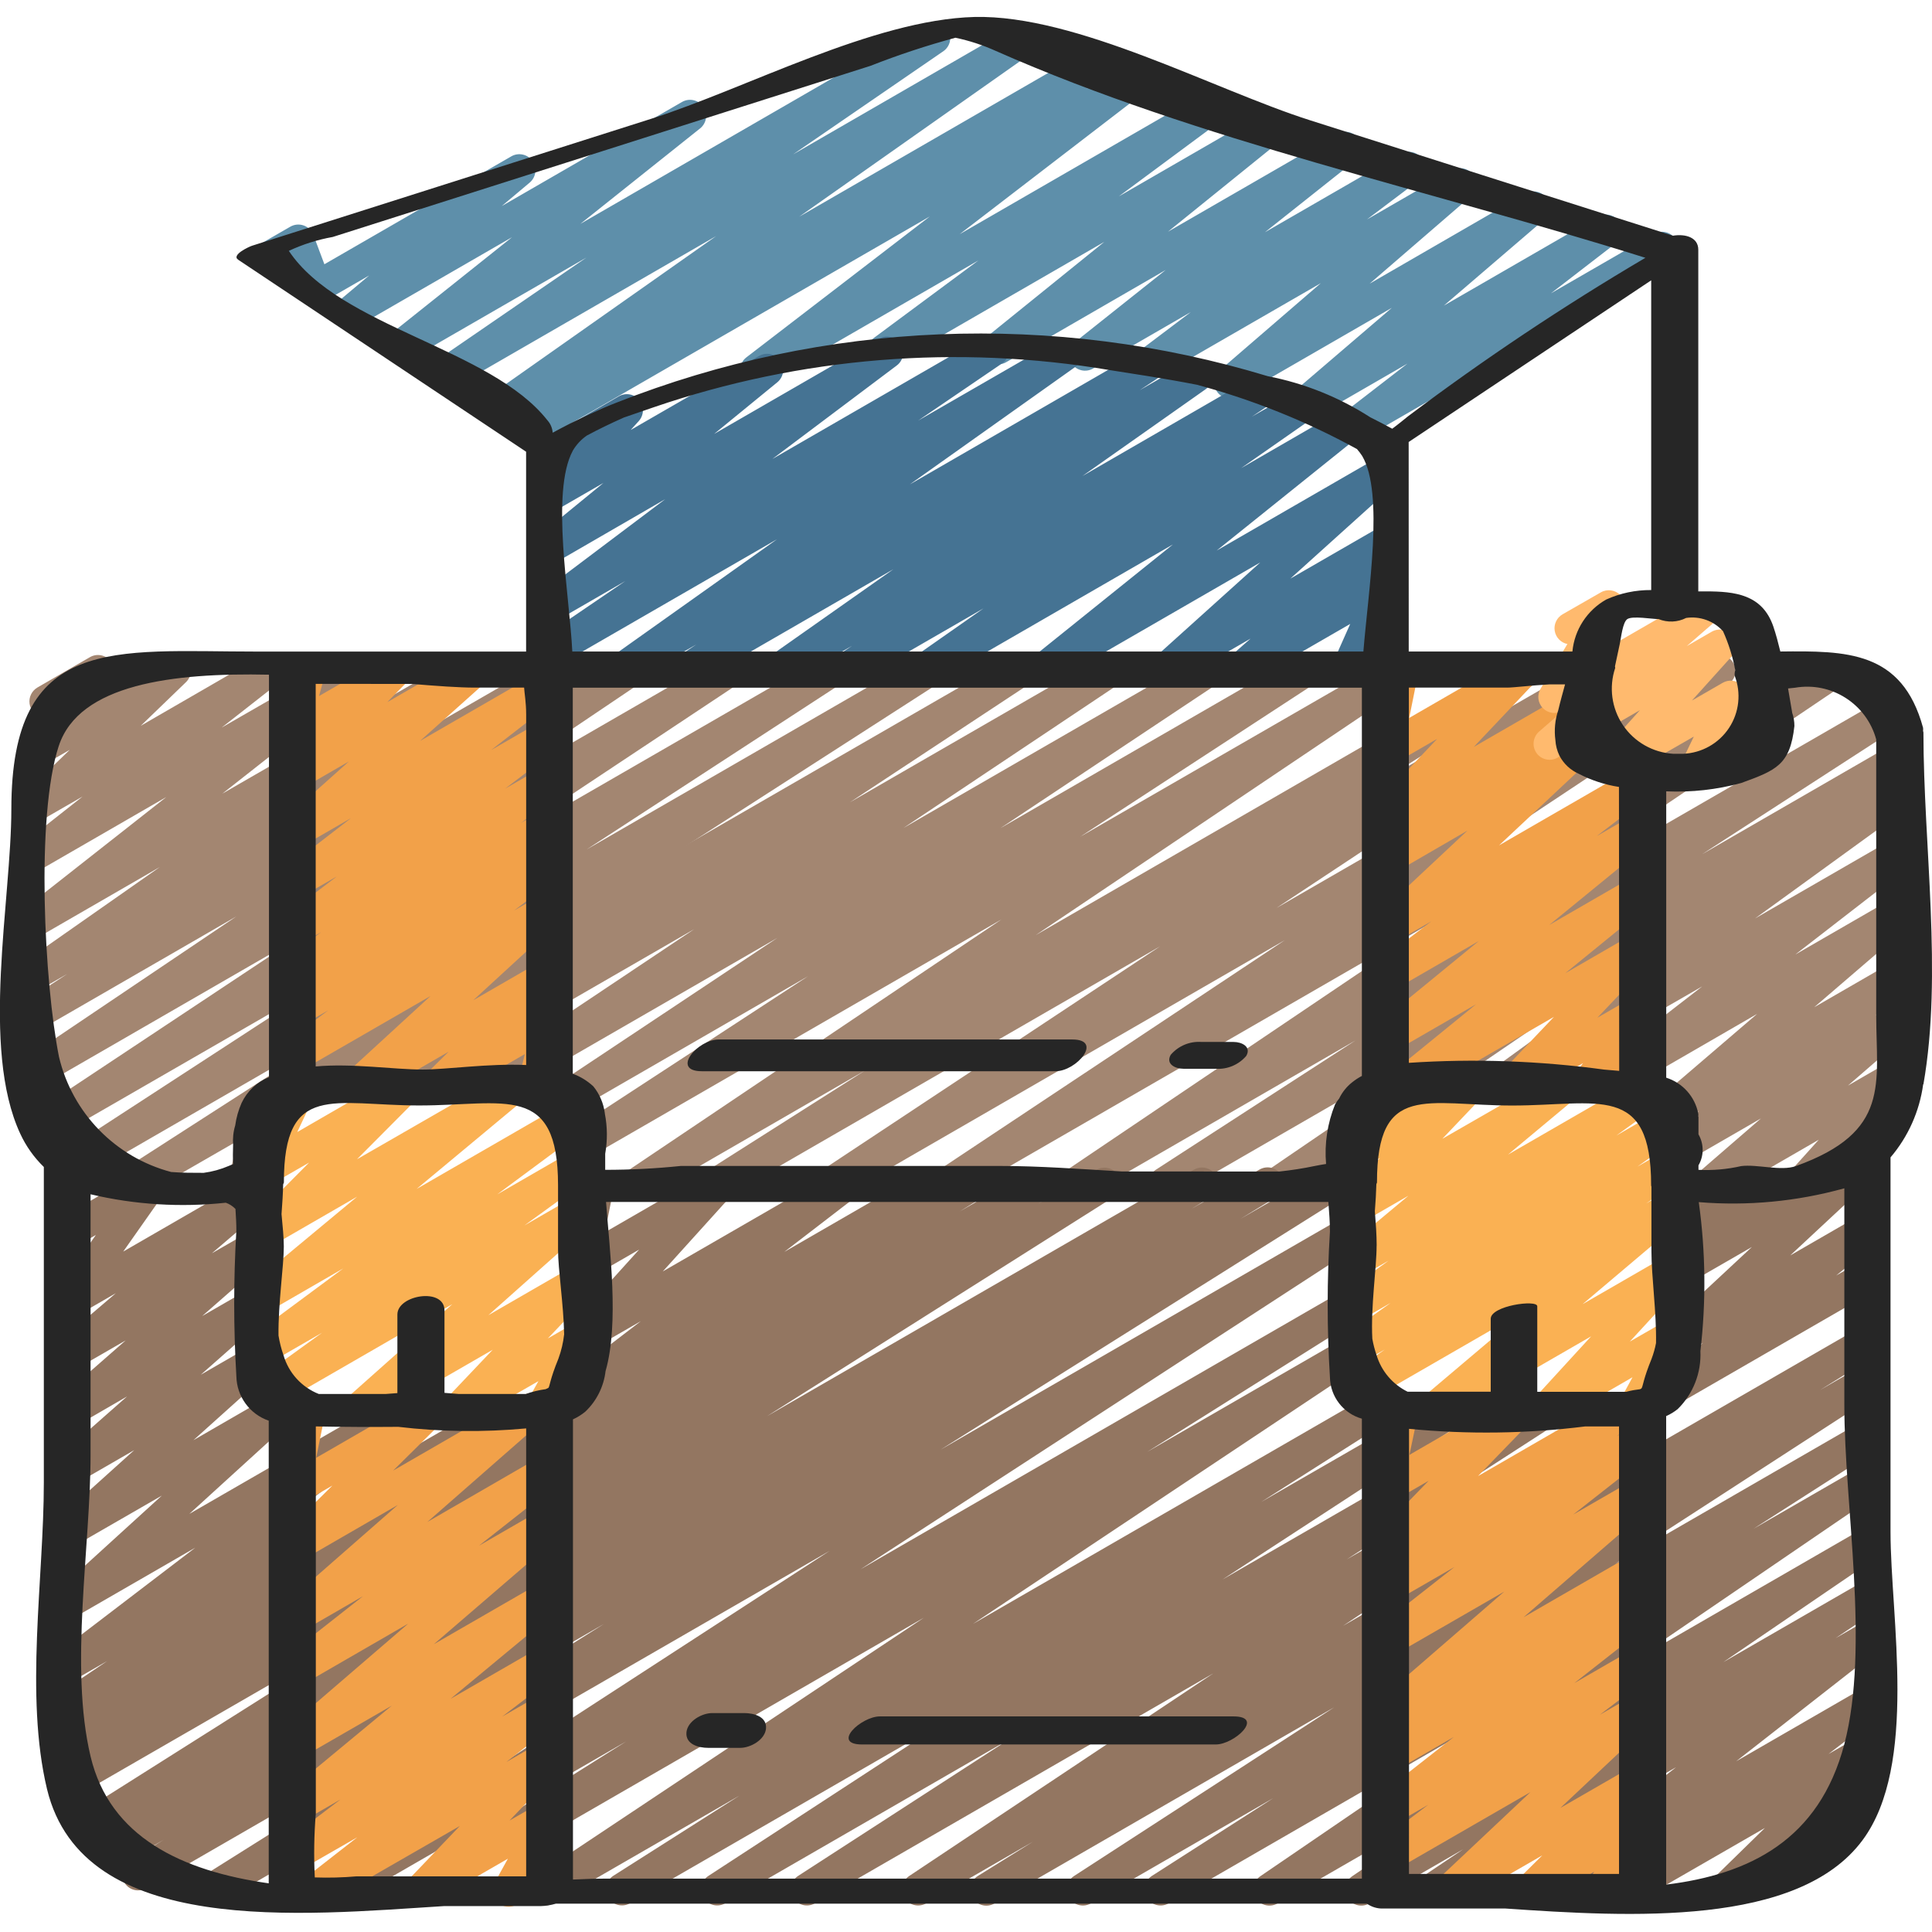
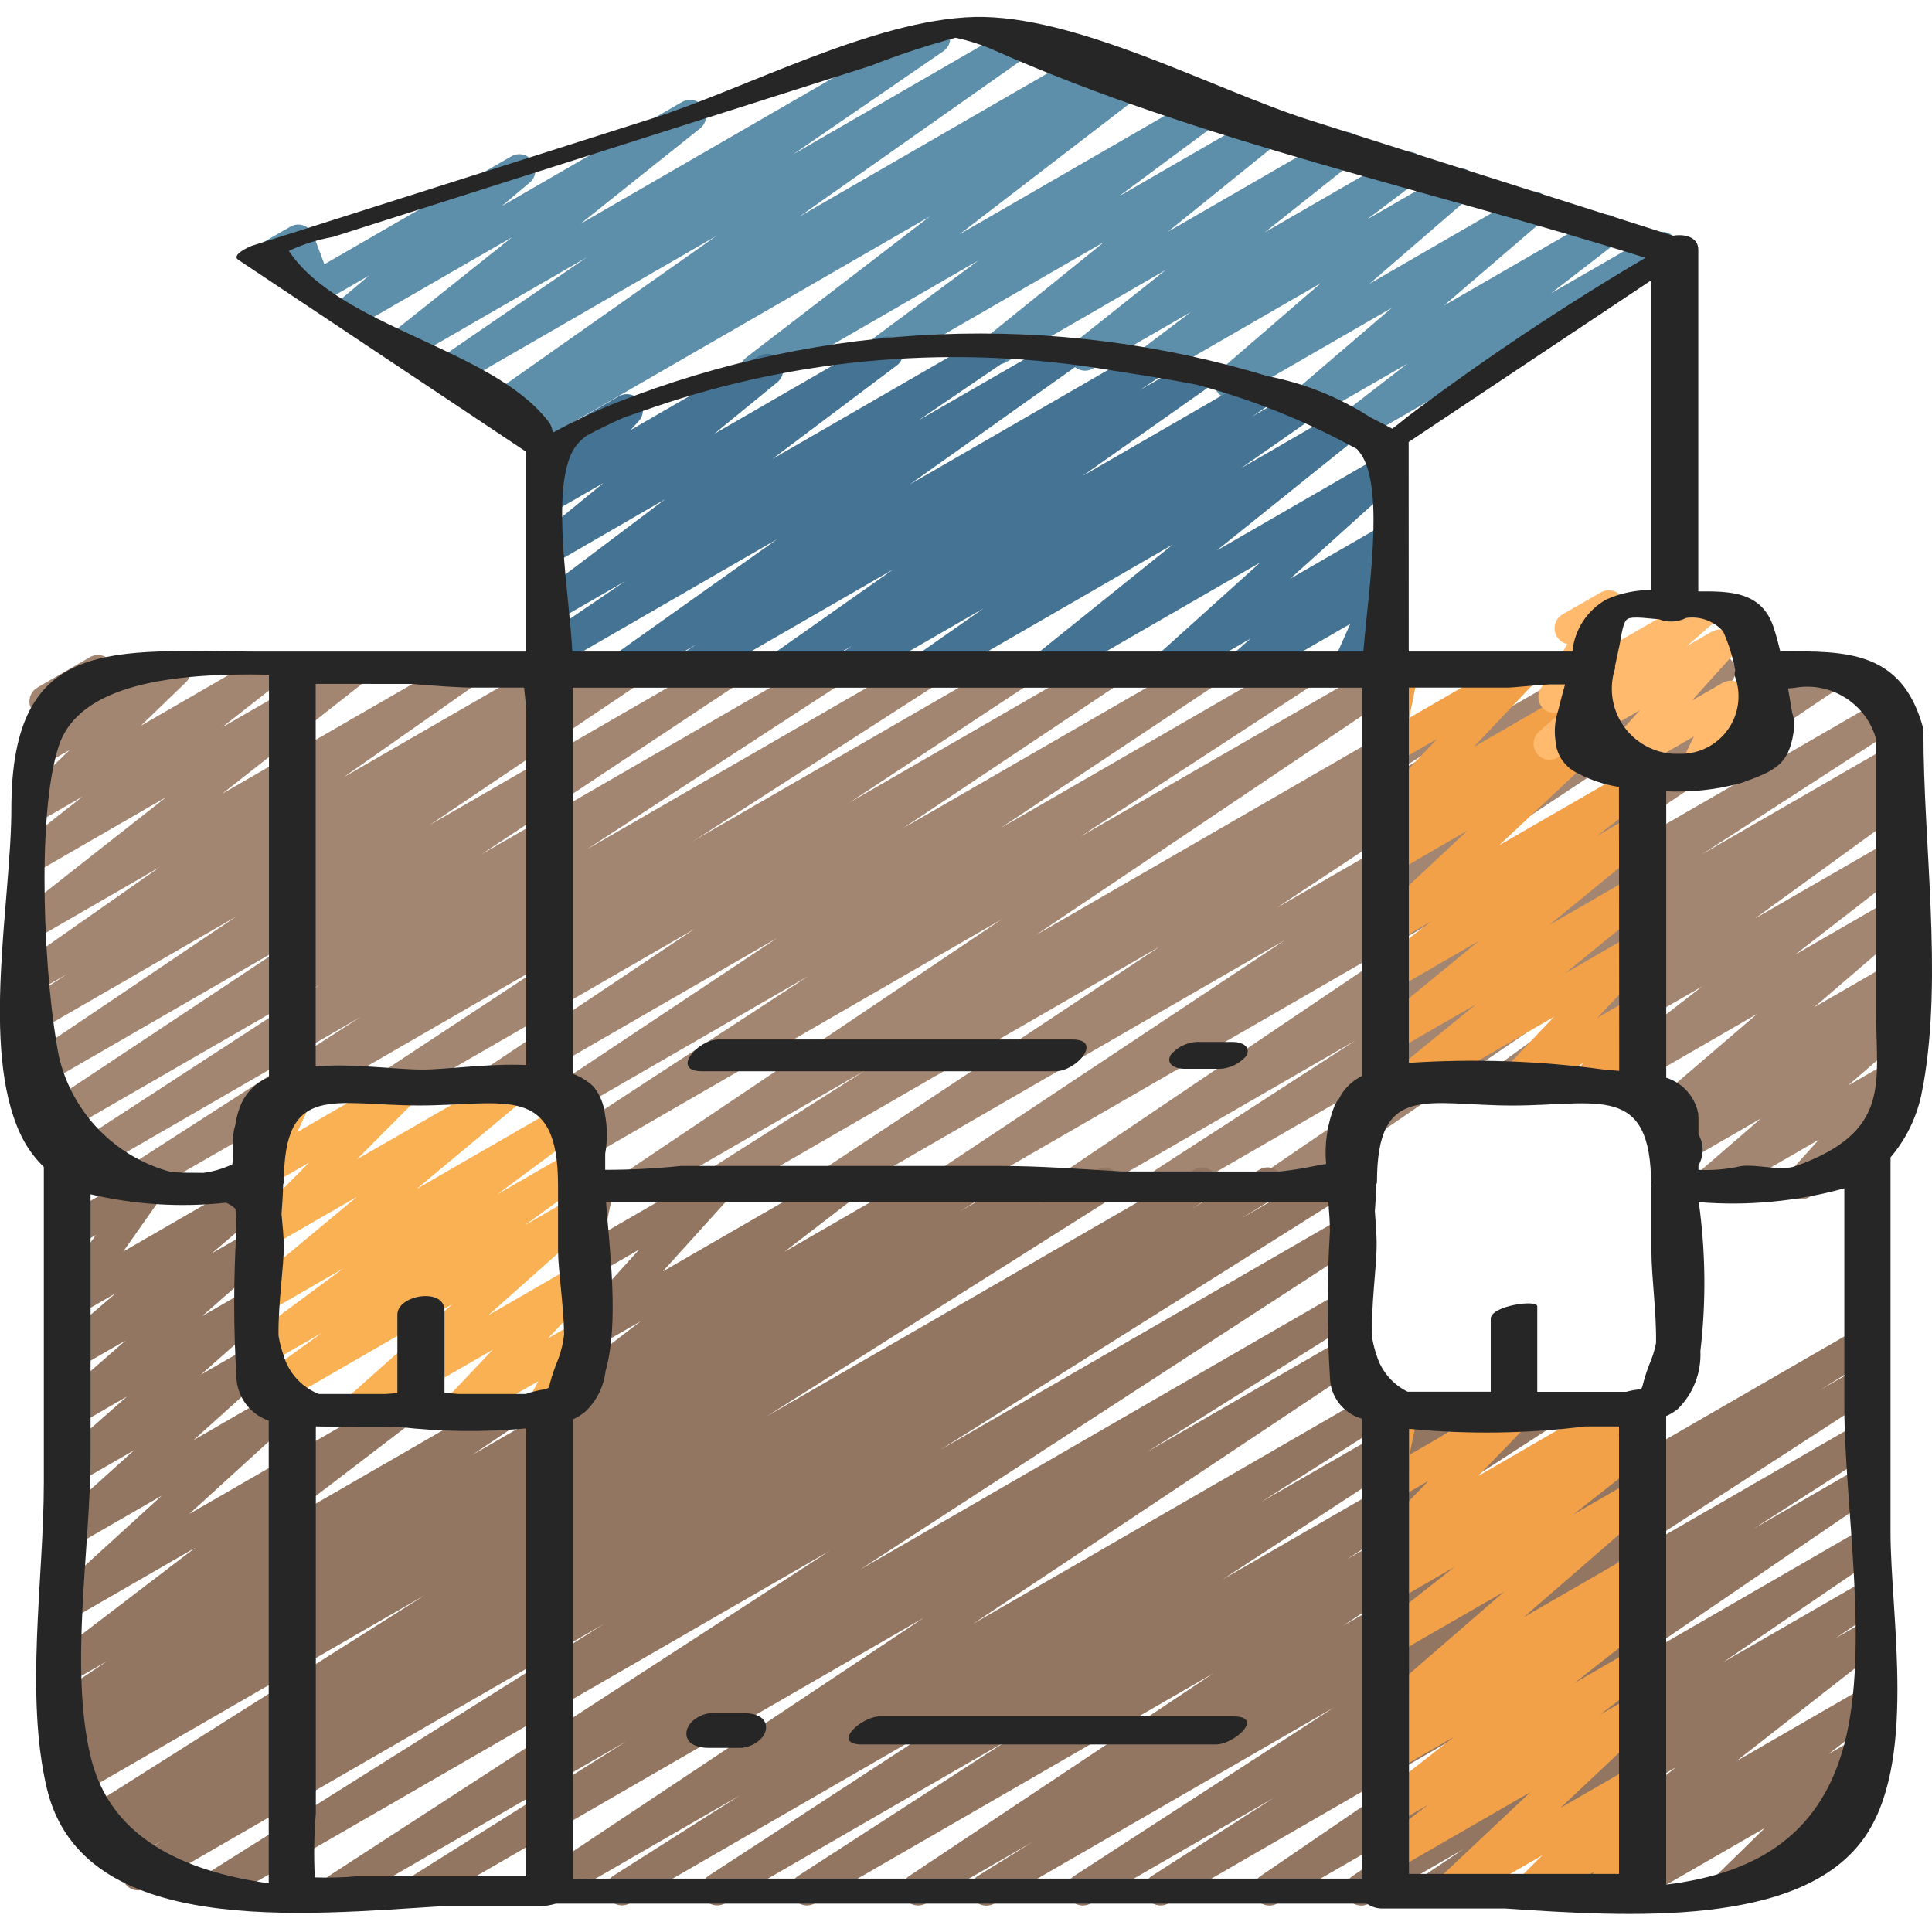
<svg xmlns="http://www.w3.org/2000/svg" version="1.1" width="32" height="32" viewBox="0 0 32 32">
  <title>briefcase</title>
  <path fill="#a38671" d="M28.325 19.872c-0.111 0-0.211-0.069-0.25-0.173s-0.009-0.222 0.075-0.294l1.017-0.88-1.278 0.738c-0.121 0.068-0.274 0.031-0.351-0.084s-0.053-0.271 0.056-0.357l0.553-0.426-0.312 0.18c-0.119 0.069-0.271 0.036-0.35-0.077s-0.060-0.267 0.044-0.356l1.575-1.35-2.487 1.438c-0.121 0.071-0.277 0.035-0.355-0.082s-0.053-0.274 0.058-0.359l1.874-1.452-3.281 1.888c-0.122 0.070-0.278 0.032-0.355-0.086s-0.048-0.276 0.065-0.359l2.533-1.838-3.956 2.284c-0.083 0.053-0.187 0.055-0.273 0.008s-0.138-0.138-0.136-0.236c0.001-0.098 0.056-0.187 0.143-0.232l8.383-4.84c0.123-0.070 0.278-0.032 0.355 0.086s0.048 0.276-0.065 0.359l-2.537 1.84 2.245-1.295c0.121-0.069 0.275-0.033 0.353 0.083s0.053 0.272-0.057 0.358l-1.875 1.452 1.579-0.911c0.119-0.069 0.271-0.035 0.35 0.077s0.060 0.267-0.044 0.356l-1.572 1.351 1.268-0.732c0.121-0.068 0.274-0.031 0.351 0.084s0.053 0.271-0.056 0.357l-0.553 0.426 0.257-0.148c0.118-0.067 0.269-0.034 0.348 0.077s0.061 0.264-0.041 0.354l-1.015 0.88 0.708-0.409c0.113-0.065 0.257-0.039 0.34 0.063s0.079 0.248-0.009 0.346l-0.507 0.562c0.129-0.035 0.264 0.030 0.316 0.154s0.004 0.266-0.111 0.333l-1.379 0.799c-0.113 0.065-0.257 0.039-0.34-0.063s-0.079-0.248 0.009-0.345l0.489-0.543-1.667 0.963c-0.041 0.023-0.087 0.034-0.134 0.033z" />
  <path fill="#a38671" d="M10.549 19.876c-0.117 0-0.221-0.076-0.255-0.188s0.009-0.233 0.106-0.299l6.189-4.161-6.806 3.928c-0.124 0.069-0.281 0.027-0.355-0.094s-0.041-0.279 0.077-0.359l3.879-2.534-3.808 2.199c-0.125 0.074-0.286 0.035-0.362-0.088s-0.041-0.285 0.081-0.364l3.578-2.38-4.664 2.691c-0.124 0.070-0.281 0.029-0.356-0.091s-0.042-0.279 0.075-0.36l3.57-2.386-4.916 2.837c-0.124 0.069-0.28 0.028-0.355-0.093s-0.042-0.279 0.075-0.359l2.967-1.957-4.173 2.41c-0.083 0.053-0.187 0.055-0.273 0.008s-0.138-0.138-0.137-0.236c0.001-0.098 0.056-0.187 0.143-0.232l11.936-6.888c0.124-0.067 0.279-0.025 0.353 0.094s0.042 0.277-0.073 0.358l-2.965 1.955 4.171-2.407c0.124-0.070 0.281-0.029 0.356 0.091s0.042 0.28-0.075 0.36l-3.568 2.383 4.913-2.835c0.124-0.070 0.281-0.029 0.356 0.091s0.042 0.28-0.075 0.36l-3.585 2.385 4.914-2.837c0.124-0.069 0.281-0.027 0.355 0.094s0.040 0.279-0.077 0.359l-3.875 2.529 5.17-2.982c0.124-0.069 0.28-0.028 0.355 0.092s0.043 0.278-0.073 0.359l-6.188 4.16 7.987-4.612c0.125-0.068 0.281-0.026 0.354 0.096s0.039 0.279-0.079 0.359l-2.601 1.651 3.648-2.104c0.124-0.071 0.282-0.030 0.358 0.091s0.041 0.281-0.077 0.361l-5.6 3.707 7.207-4.159c0.124-0.068 0.279-0.027 0.354 0.093s0.042 0.277-0.073 0.358l-5.735 3.808 7.378-4.26c0.123-0.066 0.277-0.025 0.351 0.093s0.044 0.275-0.070 0.357l-6.267 4.228 6.927-3.999c0.125-0.070 0.282-0.028 0.357 0.093s0.040 0.281-0.079 0.361l-3.301 2.137 3.123-1.803c0.124-0.072 0.283-0.033 0.359 0.088s0.043 0.282-0.076 0.362l-8.931 6.094c-0.003 0.091-0.054 0.175-0.133 0.22l-1.24 0.716c-0.123 0.069-0.279 0.029-0.355-0.091s-0.044-0.277 0.071-0.359l4.429-3.021-6.017 3.473c-0.125 0.070-0.282 0.029-0.357-0.093s-0.040-0.281 0.079-0.36l3.306-2.141-4.497 2.597c-0.124 0.068-0.28 0.028-0.355-0.092s-0.043-0.278 0.073-0.359l6.268-4.228-8.11 4.681c-0.124 0.071-0.282 0.031-0.358-0.091s-0.041-0.281 0.077-0.361l5.733-3.809-7.385 4.264c-0.125 0.078-0.289 0.039-0.367-0.086s-0.039-0.289 0.086-0.367l5.599-3.708-7.21 4.163c-0.125 0.069-0.282 0.027-0.356-0.096s-0.038-0.281 0.081-0.36l2.6-1.651-3.648 2.106c-0.040 0.024-0.086 0.038-0.133 0.038z" />
  <path fill="#a38671" d="M2.191 19.86c-0.118 0-0.223-0.078-0.256-0.191s0.012-0.235 0.112-0.299l3.925-2.526-4.591 2.651c-0.124 0.067-0.279 0.025-0.353-0.095s-0.041-0.277 0.075-0.358l4.2-2.733-4.438 2.559c-0.124 0.068-0.28 0.028-0.355-0.093s-0.042-0.279 0.075-0.359l4.243-2.816-4.097 2.365c-0.124 0.069-0.28 0.028-0.355-0.092s-0.043-0.278 0.073-0.359l3.466-2.335-3.185 1.839c-0.125 0.073-0.285 0.032-0.361-0.091s-0.039-0.284 0.082-0.363l0.662-0.432-0.384 0.221c-0.123 0.070-0.28 0.031-0.356-0.088s-0.046-0.278 0.070-0.36l2.204-1.544-1.917 1.107c-0.121 0.068-0.273 0.032-0.351-0.083s-0.055-0.27 0.053-0.357l2.322-1.826-2.023 1.168c-0.121 0.068-0.273 0.032-0.351-0.083s-0.055-0.27 0.053-0.357l0.935-0.737-0.639 0.368c-0.116 0.069-0.266 0.040-0.348-0.068s-0.070-0.26 0.029-0.353l0.745-0.72-0.426 0.245c-0.11 0.063-0.249 0.039-0.333-0.056s-0.087-0.236-0.010-0.337l0.307-0.395c-0.107-0.025-0.187-0.112-0.203-0.22s0.036-0.215 0.13-0.27l0.869-0.502c0.11-0.064 0.251-0.041 0.334 0.056s0.087 0.238 0.009 0.339l-0.191 0.245 1.118-0.645c0.116-0.069 0.266-0.040 0.348 0.068s0.069 0.26-0.029 0.353l-0.746 0.72 1.977-1.143c0.121-0.068 0.273-0.032 0.351 0.083s0.055 0.27-0.053 0.357l-0.934 0.732 2.035-1.171c0.121-0.068 0.273-0.032 0.351 0.083s0.055 0.27-0.053 0.357l-2.323 1.826 3.927-2.265c0.123-0.067 0.277-0.028 0.353 0.090s0.046 0.275-0.067 0.358l-2.206 1.546 3.457-1.994c0.125-0.069 0.281-0.027 0.355 0.094s0.041 0.279-0.077 0.359l-0.66 0.432 1.534-0.885c0.124-0.069 0.28-0.028 0.355 0.092s0.043 0.278-0.073 0.359l-3.461 2.332 4.821-2.783c0.124-0.069 0.281-0.028 0.355 0.093s0.042 0.279-0.075 0.359l-4.244 2.817 5.664-3.269c0.124-0.069 0.281-0.027 0.355 0.094s0.041 0.279-0.077 0.359l-4.201 2.736 5.524-3.189c0.125-0.071 0.284-0.030 0.359 0.093s0.039 0.283-0.082 0.362l-10.91 7.021c-0 0.021-0.003 0.041-0.007 0.061l-0.189 0.784c0.052 0.023 0.096 0.061 0.125 0.111 0.035 0.061 0.045 0.134 0.026 0.202s-0.063 0.126-0.124 0.162l-0.266 0.152c-0.092 0.053-0.207 0.046-0.292-0.018s-0.124-0.172-0.099-0.276l0.155-0.639-1.616 0.931c-0.040 0.024-0.086 0.037-0.133 0.038z" />
-   <path fill="#937661" d="M27.703 23.263c-0.112 0-0.212-0.071-0.25-0.176s-0.005-0.224 0.082-0.295l0.673-0.551-0.323 0.186c-0.117 0.068-0.267 0.037-0.348-0.072s-0.066-0.262 0.034-0.354l1.446-1.347-1.139 0.657c-0.115 0.066-0.262 0.038-0.343-0.067s-0.073-0.255 0.020-0.349l0.172-0.175c-0.082-0.005-0.158-0.047-0.204-0.114s-0.059-0.153-0.035-0.232l0.115-0.364c-0.082-0.048-0.133-0.136-0.133-0.23s0.051-0.183 0.133-0.23l0.266-0.153c0.095-0.055 0.214-0.046 0.3 0.024s0.12 0.183 0.087 0.288l-0.053 0.172 0.839-0.484c0.115-0.066 0.262-0.038 0.343 0.068s0.073 0.254-0.020 0.349l-0.058 0.059 1.477-0.852c0.117-0.069 0.268-0.038 0.349 0.071s0.066 0.263-0.035 0.355l-1.446 1.347 1.133-0.654c0.12-0.068 0.273-0.034 0.351 0.080s0.057 0.269-0.050 0.357l-0.672 0.549 0.373-0.213c0.127-0.072 0.289-0.028 0.362 0.098s0.030 0.289-0.096 0.363l-3.215 1.856c-0.041 0.024-0.088 0.036-0.136 0.035z" />
  <path fill="#937661" d="M9.598 23.263c-0.114 0-0.216-0.073-0.253-0.182s0.001-0.229 0.093-0.297l1.176-0.901-0.832 0.479c-0.114 0.065-0.258 0.038-0.34-0.063s-0.078-0.248 0.009-0.346l1.135-1.256-0.809 0.467c-0.090 0.053-0.203 0.047-0.288-0.014s-0.127-0.166-0.106-0.268l0.169-0.852c-0.099-0.033-0.169-0.122-0.179-0.226s0.041-0.205 0.132-0.257l0.266-0.153c0.090-0.052 0.203-0.047 0.288 0.014s0.126 0.166 0.106 0.268l-0.145 0.734 1.765-1.019c0.113-0.065 0.257-0.038 0.339 0.064s0.079 0.247-0.008 0.345l-1.138 1.259 2.89-1.668c0.121-0.070 0.276-0.033 0.354 0.083s0.053 0.273-0.058 0.359l-1.173 0.902 2.329-1.345c0.083-0.052 0.187-0.055 0.273-0.008s0.138 0.138 0.137 0.236c-0.002 0.098-0.056 0.187-0.143 0.232l-5.852 3.378c-0.040 0.024-0.086 0.036-0.133 0.036z" />
  <path fill="#937661" d="M3.487 31.575c-0.119 0-0.223-0.078-0.256-0.192s0.013-0.236 0.114-0.299l6.656-4.185-7.587 4.38c-0.126 0.067-0.282 0.024-0.354-0.099s-0.036-0.28 0.083-0.359l0.57-0.349-0.787 0.454c-0.125 0.067-0.282 0.024-0.354-0.099s-0.036-0.281 0.083-0.359l0.337-0.206-0.409 0.235c-0.125 0.072-0.285 0.030-0.36-0.093s-0.038-0.284 0.084-0.362l5.728-3.621-5.722 3.301c-0.126 0.071-0.285 0.029-0.359-0.095s-0.036-0.284 0.086-0.362l0.196-0.12c-0.128 0.055-0.277 0.002-0.341-0.123s-0.022-0.276 0.097-0.349l0.369-0.229-0.096 0.053c-0.124 0.067-0.278 0.026-0.353-0.093s-0.043-0.276 0.071-0.358l0.791-0.533-0.51 0.294c-0.121 0.069-0.275 0.032-0.353-0.084s-0.052-0.272 0.058-0.358l2.265-1.73-1.97 1.137c-0.117 0.065-0.265 0.033-0.344-0.075s-0.066-0.258 0.032-0.351l1.728-1.574-1.415 0.816c-0.117 0.063-0.263 0.030-0.341-0.078s-0.066-0.256 0.030-0.348l1.269-1.143-0.958 0.553c-0.118 0.066-0.268 0.033-0.347-0.077s-0.063-0.262 0.038-0.353l1.148-1.012-0.839 0.486c-0.118 0.067-0.268 0.033-0.347-0.077s-0.062-0.262 0.039-0.353l1.124-0.984-0.815 0.47c-0.119 0.069-0.271 0.036-0.351-0.077s-0.060-0.267 0.044-0.356l0.959-0.819-0.653 0.377c-0.108 0.062-0.244 0.040-0.328-0.051s-0.093-0.229-0.023-0.332l0.674-0.959-0.323 0.186c-0.087 0.050-0.195 0.048-0.279-0.007s-0.13-0.153-0.119-0.254l0.093-0.796c-0.066-0.056-0.101-0.14-0.093-0.227s0.057-0.163 0.132-0.207l0.13-0.077c0.087-0.051 0.196-0.048 0.28 0.007s0.13 0.153 0.118 0.254l-0.068 0.578 0.905-0.523c0.108-0.062 0.245-0.041 0.329 0.051s0.093 0.23 0.022 0.332l-0.674 0.958 2.121-1.225c0.119-0.069 0.271-0.035 0.351 0.077s0.060 0.267-0.044 0.356l-0.959 0.82 0.655-0.377c0.118-0.068 0.269-0.035 0.349 0.076s0.062 0.264-0.040 0.355l-1.125 0.986 0.815-0.47c0.118-0.068 0.269-0.035 0.348 0.076s0.062 0.264-0.039 0.354l-1.147 1.012 0.838-0.484c0.117-0.063 0.262-0.030 0.341 0.078s0.066 0.256-0.030 0.348l-1.271 1.142 1.348-0.779c0.117-0.065 0.265-0.033 0.344 0.075s0.066 0.259-0.032 0.351l-1.728 1.574 3.391-1.956c0.122-0.070 0.277-0.034 0.355 0.083s0.052 0.274-0.059 0.359l-2.267 1.732 3.769-2.174c0.124-0.067 0.278-0.026 0.353 0.093s0.043 0.276-0.071 0.358l-0.785 0.528 8.165-4.714c0.125-0.067 0.281-0.024 0.354 0.098s0.037 0.28-0.081 0.358l-0.367 0.227 1.187-0.685c0.126-0.075 0.29-0.034 0.365 0.092s0.034 0.29-0.092 0.365l-0.154 0.095 0.957-0.555c0.126-0.076 0.29-0.036 0.366 0.090s0.036 0.29-0.090 0.366l-5.727 3.621 7.068-4.081c0.126-0.075 0.29-0.033 0.365 0.093s0.034 0.29-0.093 0.365l-0.315 0.192 1.129-0.652c0.126-0.075 0.29-0.034 0.365 0.093s0.033 0.29-0.093 0.365l-0.583 0.356 1.412-0.815c0.126-0.070 0.284-0.028 0.358 0.095s0.037 0.283-0.084 0.361l-6.656 4.184 6.685-3.86c0.125-0.070 0.282-0.029 0.357 0.093s0.040 0.281-0.079 0.36l-8.289 5.388 8.014-4.627c0.125-0.067 0.28-0.024 0.354 0.097s0.038 0.279-0.079 0.358l-3.54 2.227 3.265-1.885c0.124-0.068 0.279-0.027 0.354 0.093s0.042 0.277-0.073 0.358l-6.432 4.283 6.597-3.808c0.125-0.068 0.281-0.026 0.354 0.096s0.039 0.279-0.079 0.359l-2.094 1.331 3.049-1.757c0.125-0.071 0.283-0.030 0.358 0.092s0.040 0.282-0.079 0.361l-3.972 2.59 5.272-3.043c0.124-0.068 0.28-0.026 0.354 0.095s0.040 0.279-0.077 0.359l-3.491 2.256 4.699-2.71c0.124-0.068 0.279-0.027 0.354 0.093s0.042 0.277-0.073 0.358l-5.042 3.36 8.54-4.93c0.125-0.069 0.283-0.027 0.357 0.096s0.037 0.282-0.083 0.36l-0.912 0.568 0.639-0.369c0.124-0.068 0.28-0.026 0.354 0.095s0.040 0.279-0.077 0.359l-4.313 2.795 4.034-2.329c0.125-0.070 0.283-0.028 0.358 0.094s0.038 0.282-0.081 0.361l-2.017 1.292 1.741-1.004c0.124-0.069 0.28-0.029 0.355 0.091s0.044 0.278-0.072 0.359l-4.064 2.774 3.781-2.183c0.124-0.069 0.28-0.029 0.355 0.091s0.044 0.277-0.072 0.359l-2.524 1.722 2.241-1.293c0.124-0.070 0.281-0.029 0.356 0.091s0.042 0.28-0.075 0.36l-0.663 0.445 0.383-0.22c0.121-0.067 0.273-0.031 0.35 0.084s0.054 0.269-0.054 0.356l-2.325 1.819 2.030-1.172c0.121-0.068 0.275-0.031 0.352 0.084s0.053 0.271-0.057 0.357l-0.796 0.611 0.501-0.288c0.116-0.067 0.264-0.037 0.345 0.070s0.070 0.257-0.026 0.351l-0.852 0.833 0.314-0.181c0.083-0.053 0.187-0.055 0.273-0.008s0.138 0.138 0.136 0.236c-0.001 0.098-0.056 0.187-0.143 0.232l-2.135 1.233c-0.116 0.067-0.264 0.037-0.345-0.069s-0.070-0.257 0.026-0.351l0.852-0.833-2.175 1.253c-0.121 0.070-0.276 0.034-0.354-0.083s-0.052-0.273 0.058-0.359l0.795-0.611-1.824 1.052c-0.121 0.067-0.273 0.031-0.35-0.084s-0.054-0.269 0.053-0.356l2.326-1.818-3.912 2.258c-0.124 0.067-0.278 0.026-0.352-0.093s-0.043-0.276 0.071-0.358l0.665-0.447-1.556 0.898c-0.124 0.069-0.279 0.029-0.355-0.091s-0.044-0.277 0.071-0.359l2.524-1.719-3.762 2.169c-0.124 0.069-0.279 0.029-0.355-0.091s-0.044-0.277 0.071-0.359l4.063-2.774-5.585 3.224c-0.125 0.067-0.28 0.025-0.353-0.096s-0.040-0.278 0.077-0.358l2.016-1.292-3.026 1.746c-0.125 0.068-0.28 0.026-0.354-0.095s-0.040-0.279 0.077-0.359l4.313-2.797-5.629 3.25c-0.126 0.073-0.286 0.031-0.361-0.093s-0.036-0.286 0.087-0.363l0.912-0.567-1.773 1.023c-0.124 0.068-0.279 0.027-0.354-0.093s-0.042-0.277 0.073-0.359l5.041-3.359-6.603 3.811c-0.125 0.068-0.28 0.026-0.354-0.095s-0.040-0.279 0.077-0.359l3.487-2.257-4.695 2.71c-0.124 0.069-0.281 0.027-0.355-0.094s-0.040-0.279 0.077-0.359l3.972-2.59-5.272 3.043c-0.125 0.068-0.281 0.026-0.354-0.096s-0.039-0.279 0.079-0.359l2.094-1.331-3.095 1.786c-0.124 0.070-0.281 0.029-0.356-0.091s-0.042-0.279 0.075-0.36l6.431-4.282-8.199 4.733c-0.125 0.069-0.282 0.027-0.356-0.095s-0.038-0.281 0.081-0.36l3.542-2.228-4.648 2.683c-0.124 0.067-0.279 0.025-0.353-0.095s-0.041-0.277 0.075-0.358l8.295-5.386-10.117 5.839c-0.040 0.024-0.086 0.037-0.133 0.038z" />
-   <path fill="#f2a149" d="M5.877 18.275c-0.11 0-0.208-0.067-0.248-0.169s-0.013-0.218 0.068-0.293l1.434-1.316-2.14 1.235c-0.122 0.070-0.277 0.033-0.354-0.084s-0.051-0.274 0.061-0.359l0.739-0.555-0.446 0.257c-0.123 0.072-0.28 0.034-0.357-0.085s-0.048-0.278 0.067-0.361l0.239-0.174c-0.124 0.040-0.259-0.015-0.319-0.131s-0.027-0.258 0.077-0.336l0.623-0.466-0.329 0.19c-0.122 0.069-0.276 0.032-0.353-0.084s-0.052-0.273 0.059-0.358l0.882-0.67-0.588 0.339c-0.121 0.068-0.274 0.031-0.351-0.084s-0.053-0.271 0.056-0.357l1.118-0.864-0.82 0.473c-0.119 0.086-0.286 0.060-0.372-0.059s-0.060-0.286 0.059-0.372l1.097-0.98-0.786 0.454c-0.115 0.066-0.261 0.036-0.342-0.068s-0.073-0.254 0.020-0.349l0.339-0.346-0.018 0.011c-0.094 0.054-0.21 0.046-0.296-0.020s-0.123-0.177-0.094-0.281l0.141-0.515c-0.048-0.024-0.088-0.060-0.114-0.107-0.074-0.127-0.030-0.29 0.097-0.364l0.266-0.154c0.093-0.054 0.21-0.047 0.296 0.020s0.123 0.177 0.094 0.281l-0.098 0.355 1.146-0.661c0.115-0.066 0.262-0.038 0.343 0.067s0.073 0.255-0.020 0.349l-0.339 0.346 1.331-0.768c0.118-0.068 0.269-0.036 0.349 0.074s0.063 0.264-0.039 0.355l-1.097 0.981 1.995-1.152c0.121-0.068 0.274-0.031 0.351 0.084s0.053 0.271-0.056 0.357l-1.114 0.863 0.821-0.474c0.122-0.069 0.276-0.032 0.353 0.084s0.052 0.273-0.059 0.358l-0.883 0.671 0.591-0.341c0.122-0.067 0.275-0.030 0.351 0.087s0.051 0.272-0.059 0.357l-0.62 0.464 0.33-0.19c0.123-0.071 0.28-0.034 0.357 0.085s0.048 0.278-0.067 0.361l-0.239 0.174c0.124-0.041 0.259 0.014 0.319 0.129s0.028 0.258-0.076 0.336l-0.738 0.556 0.444-0.256c0.117-0.066 0.266-0.034 0.345 0.074s0.066 0.259-0.032 0.352l-1.433 1.316 1.123-0.648c0.116-0.066 0.263-0.036 0.344 0.070s0.070 0.256-0.024 0.35l-0.4 0.395 0.082-0.047c0.092-0.053 0.207-0.046 0.293 0.018s0.124 0.172 0.099 0.276l-0.151 0.618c0.053 0.023 0.097 0.062 0.126 0.112 0.073 0.127 0.030 0.29-0.097 0.363l-0.266 0.154c-0.092 0.053-0.207 0.046-0.292-0.018s-0.124-0.172-0.099-0.276l0.116-0.475-1.342 0.775c-0.116 0.066-0.263 0.036-0.344-0.070s-0.070-0.256 0.024-0.35l0.399-0.394-1.419 0.82c-0.040 0.023-0.086 0.034-0.133 0.033z" />
-   <path fill="#f2a149" d="M5.206 31.591c-0.114 0-0.215-0.072-0.252-0.179s-0.002-0.227 0.088-0.297l0.876-0.684-0.928 0.533c-0.121 0.069-0.275 0.032-0.353-0.084s-0.052-0.272 0.058-0.358l0.944-0.717-0.647 0.373c-0.12 0.069-0.273 0.035-0.352-0.079s-0.058-0.269 0.049-0.357l1.8-1.491-1.499 0.865c-0.119 0.074-0.276 0.043-0.357-0.072s-0.060-0.272 0.048-0.361l2.081-1.791-1.772 1.024c-0.121 0.070-0.275 0.034-0.353-0.082s-0.054-0.272 0.056-0.358l1.319-1.038-1.021 0.59c-0.119 0.068-0.269 0.035-0.349-0.076s-0.062-0.264 0.040-0.355l1.907-1.67-1.597 0.923c-0.116 0.065-0.262 0.035-0.342-0.071s-0.071-0.255 0.023-0.349l0.832-0.824-0.512 0.295c-0.091 0.052-0.203 0.047-0.288-0.014s-0.126-0.166-0.106-0.269l0.175-0.861c-0.099-0.034-0.169-0.122-0.179-0.226s0.041-0.204 0.132-0.256l0.266-0.154c0.091-0.053 0.204-0.047 0.289 0.014s0.126 0.167 0.105 0.269l-0.15 0.742 1.789-1.033c0.116-0.065 0.262-0.035 0.342 0.071s0.071 0.255-0.023 0.349l-0.832 0.824 2.163-1.25c0.118-0.068 0.269-0.035 0.349 0.076s0.062 0.264-0.040 0.355l-1.906 1.67 1.876-1.084c0.121-0.070 0.275-0.034 0.353 0.082s0.054 0.272-0.056 0.358l-1.319 1.038 1.024-0.591c0.119-0.069 0.271-0.035 0.35 0.077s0.061 0.266-0.043 0.356l-2.079 1.79 1.774-1.023c0.12-0.069 0.272-0.035 0.351 0.079s0.059 0.268-0.047 0.357l-1.8 1.491 1.499-0.865c0.122-0.070 0.277-0.034 0.355 0.083s0.052 0.274-0.059 0.359l-0.941 0.718 0.648-0.373c0.121-0.070 0.276-0.034 0.354 0.082s0.053 0.273-0.057 0.359l-0.876 0.684 0.58-0.335c0.115-0.066 0.261-0.038 0.342 0.066s0.075 0.253-0.017 0.348l-0.852 0.89 0.533-0.306c0.103-0.060 0.234-0.044 0.319 0.040s0.105 0.214 0.047 0.319l-0.247 0.448c0.101-0.008 0.197 0.044 0.247 0.133 0.035 0.061 0.045 0.134 0.027 0.202s-0.063 0.127-0.125 0.162l-0.681 0.393c-0.104 0.060-0.235 0.044-0.321-0.040s-0.105-0.215-0.046-0.32l0.22-0.399-1.323 0.764c-0.115 0.065-0.26 0.037-0.341-0.067s-0.075-0.252 0.016-0.348l0.852-0.891-2.274 1.308c-0.040 0.024-0.086 0.037-0.133 0.037z" />
  <path fill="#fab153" d="M5.96 23.588c-0.111 0-0.21-0.068-0.249-0.172s-0.011-0.22 0.072-0.294l1.708-1.52-2.953 1.704c-0.122 0.070-0.278 0.032-0.355-0.087s-0.048-0.276 0.065-0.359l1.087-0.786-0.877 0.505c-0.122 0.069-0.277 0.032-0.354-0.085s-0.050-0.274 0.062-0.359l1.52-1.126-1.228 0.709c-0.12 0.068-0.271 0.033-0.35-0.080s-0.058-0.267 0.047-0.355l1.76-1.462-1.457 0.841c-0.115 0.063-0.26 0.033-0.34-0.072s-0.071-0.252 0.021-0.347l0.981-0.987-0.66 0.38c-0.101 0.057-0.227 0.043-0.312-0.036s-0.11-0.203-0.061-0.308l0.306-0.652c-0.124 0.009-0.238-0.068-0.275-0.187s0.014-0.247 0.122-0.309l0.598-0.347c0.101-0.057 0.226-0.042 0.311 0.036s0.11 0.202 0.061 0.307l-0.286 0.61 1.651-0.954c0.115-0.062 0.259-0.032 0.339 0.072s0.072 0.251-0.019 0.346l-0.982 0.987 2.442-1.405c0.119-0.067 0.271-0.033 0.349 0.080s0.058 0.267-0.047 0.355l-1.757 1.462 2.559-1.477c0.122-0.069 0.277-0.032 0.354 0.085s0.050 0.274-0.062 0.359l-1.517 1.124 1.252-0.723c0.122-0.070 0.278-0.032 0.355 0.086s0.048 0.276-0.065 0.36l-1.091 0.791 0.799-0.461c0.118-0.067 0.268-0.035 0.347 0.076s0.063 0.262-0.038 0.354l-1.704 1.517 1.398-0.807c0.114-0.065 0.259-0.037 0.341 0.066s0.075 0.251-0.015 0.347l-0.739 0.779 0.413-0.238c0.104-0.059 0.234-0.042 0.319 0.041s0.104 0.214 0.046 0.319l-0.233 0.419c0.111 0.019 0.197 0.105 0.217 0.216s-0.032 0.222-0.129 0.278l-0.598 0.345c-0.104 0.059-0.234 0.043-0.319-0.041s-0.104-0.214-0.047-0.318l0.175-0.314-1.17 0.672c-0.114 0.065-0.259 0.036-0.34-0.067s-0.075-0.25 0.014-0.346l0.739-0.779-2.066 1.192c-0.041 0.025-0.087 0.038-0.135 0.038z" />
  <path fill="#f2a149" d="M23.178 18.278c-0.113 0-0.213-0.071-0.251-0.177s-0.005-0.225 0.083-0.296l1.438-1.171-1.353 0.781c-0.12 0.067-0.271 0.032-0.349-0.081s-0.058-0.267 0.048-0.355l1.7-1.393-1.398 0.808c-0.121 0.067-0.274 0.030-0.351-0.085s-0.052-0.271 0.057-0.357l0.905-0.692-0.612 0.353c-0.117 0.070-0.269 0.040-0.351-0.070s-0.066-0.264 0.035-0.356l1.527-1.43-1.211 0.702c-0.121 0.069-0.274 0.033-0.352-0.081s-0.055-0.27 0.053-0.357l0.464-0.369-0.166 0.095c-0.114 0.065-0.259 0.037-0.341-0.066s-0.076-0.251 0.015-0.347l1.036-1.096-0.71 0.41c-0.091 0.053-0.204 0.047-0.289-0.014s-0.126-0.167-0.105-0.269l0.175-0.852c-0.099-0.034-0.169-0.122-0.179-0.226s0.041-0.204 0.132-0.257l0.266-0.155c0.091-0.053 0.204-0.047 0.289 0.015s0.126 0.167 0.105 0.27l-0.147 0.731 1.779-1.027c0.114-0.066 0.26-0.038 0.342 0.065s0.075 0.252-0.016 0.348l-1.036 1.095 1.682-0.971c0.121-0.070 0.275-0.035 0.354 0.080s0.055 0.272-0.055 0.359l-0.464 0.37 0.114-0.066c0.118-0.070 0.269-0.040 0.351 0.070s0.066 0.264-0.036 0.356l-1.527 1.432 2.227-1.286c0.121-0.067 0.274-0.030 0.351 0.085s0.052 0.271-0.057 0.357l-0.905 0.692 0.613-0.354c0.12-0.067 0.271-0.032 0.349 0.081s0.058 0.267-0.048 0.355l-1.699 1.389 1.402-0.809c0.12-0.069 0.273-0.034 0.351 0.080s0.057 0.269-0.050 0.357l-1.438 1.171 1.139-0.658c0.115-0.066 0.26-0.038 0.342 0.066s0.075 0.252-0.016 0.348l-0.933 0.981 0.609-0.351c0.109-0.063 0.248-0.041 0.332 0.053s0.090 0.234 0.016 0.335l-0.221 0.297c0.097 0.001 0.188 0.051 0.24 0.133 0.074 0.127 0.030 0.29-0.097 0.364l-0.942 0.544c-0.109 0.063-0.248 0.041-0.332-0.053s-0.090-0.234-0.016-0.336l0.174-0.234-1.088 0.627c-0.114 0.065-0.26 0.037-0.341-0.066s-0.075-0.251 0.015-0.347l0.932-0.98-2.43 1.402c-0.041 0.024-0.087 0.036-0.133 0.035z" />
  <path fill="#f2a149" d="M24 31.586c-0.109 0-0.207-0.066-0.248-0.168s-0.015-0.217 0.065-0.292l1.532-1.443-2.255 1.301c-0.121 0.068-0.275 0.031-0.352-0.085s-0.052-0.272 0.058-0.357l0.855-0.649-0.562 0.324c-0.121 0.068-0.274 0.032-0.352-0.083s-0.054-0.27 0.055-0.357l1.283-1.007-0.986 0.569c-0.122 0.069-0.277 0.032-0.354-0.085s-0.050-0.274 0.062-0.359l0.521-0.387-0.229 0.132c-0.119 0.068-0.27 0.035-0.35-0.077s-0.061-0.265 0.042-0.355l2.13-1.846-1.823 1.051c-0.121 0.068-0.274 0.032-0.352-0.083s-0.054-0.27 0.055-0.357l1.295-1.018-0.998 0.575c-0.122 0.071-0.279 0.034-0.356-0.084s-0.050-0.276 0.064-0.361l0.32-0.237-0.027 0.015c-0.115 0.065-0.26 0.036-0.341-0.068s-0.074-0.252 0.017-0.347l0.893-0.921-0.569 0.328c-0.091 0.052-0.204 0.046-0.289-0.015s-0.126-0.167-0.105-0.27l0.171-0.816c-0.097-0.035-0.164-0.123-0.173-0.226s0.041-0.201 0.13-0.253l0.266-0.155c0.091-0.052 0.204-0.046 0.29 0.015s0.128 0.167 0.107 0.27l-0.145 0.692 1.704-0.985c0.115-0.065 0.26-0.037 0.342 0.067s0.074 0.253-0.018 0.348l-0.892 0.921 2.325-1.343c0.122-0.071 0.279-0.034 0.356 0.084s0.050 0.276-0.064 0.36l-0.319 0.239 0.277-0.16c0.121-0.068 0.274-0.032 0.352 0.083s0.054 0.271-0.055 0.357l-1.296 1.018 1.001-0.577c0.119-0.068 0.27-0.035 0.349 0.077s0.061 0.265-0.042 0.355l-2.13 1.846 1.823-1.052c0.122-0.069 0.277-0.032 0.354 0.085s0.050 0.274-0.062 0.359l-0.52 0.386 0.229-0.133c0.121-0.072 0.277-0.037 0.356 0.080s0.053 0.275-0.058 0.36l-1.282 1.006 0.986-0.569c0.121-0.069 0.276-0.032 0.353 0.084s0.051 0.273-0.059 0.358l-0.857 0.651 0.565-0.326c0.117-0.072 0.27-0.042 0.352 0.069s0.066 0.265-0.036 0.357l-1.534 1.443 1.221-0.704c0.116-0.065 0.262-0.035 0.342 0.071s0.071 0.255-0.023 0.349l-0.395 0.39 0.076-0.044c0.106-0.062 0.241-0.043 0.326 0.045s0.099 0.224 0.033 0.327l-0.176 0.28c0.11 0.021 0.195 0.107 0.213 0.217s-0.032 0.22-0.129 0.276l-0.676 0.39c-0.106 0.061-0.24 0.043-0.325-0.046s-0.098-0.223-0.033-0.327l0.105-0.167-0.936 0.541c-0.116 0.065-0.262 0.035-0.342-0.071s-0.071-0.255 0.023-0.349l0.396-0.392-1.414 0.816c-0.040 0.024-0.087 0.036-0.134 0.036z" />
-   <path fill="#fab153" d="M23.769 23.588c-0.112 0-0.212-0.070-0.25-0.175s-0.007-0.223 0.078-0.295l1.681-1.422-2.663 1.536c-0.123 0.071-0.28 0.033-0.357-0.087s-0.046-0.279 0.070-0.361l0.609-0.432-0.376 0.217c-0.123 0.070-0.279 0.032-0.356-0.087s-0.047-0.277 0.068-0.36l0.762-0.543-0.473 0.273c-0.123 0.070-0.279 0.032-0.356-0.086s-0.048-0.277 0.067-0.36l0.727-0.526-0.438 0.253c-0.119 0.067-0.27 0.033-0.349-0.080s-0.059-0.266 0.045-0.355l1.070-0.893-0.767 0.442c-0.114 0.066-0.26 0.037-0.341-0.066s-0.075-0.251 0.015-0.347l0.623-0.655-0.297 0.172c-0.105 0.060-0.237 0.043-0.322-0.044s-0.101-0.219-0.040-0.323l0.208-0.352c-0.069-0.018-0.128-0.062-0.163-0.125-0.074-0.127-0.030-0.29 0.097-0.364l0.601-0.347c0.105-0.061 0.237-0.043 0.322 0.043s0.102 0.219 0.040 0.323l-0.129 0.218 1.012-0.586c0.114-0.065 0.26-0.037 0.341 0.066s0.075 0.252-0.015 0.347l-0.623 0.655 1.853-1.065c0.119-0.067 0.27-0.033 0.349 0.080s0.059 0.266-0.045 0.355l-1.070 0.892 2.236-1.29c0.123-0.070 0.279-0.033 0.356 0.086s0.048 0.277-0.067 0.36l-0.731 0.529 0.819-0.473c0.123-0.070 0.279-0.032 0.356 0.087s0.047 0.277-0.068 0.36l-0.758 0.541 0.471-0.272c0.123-0.071 0.28-0.033 0.357 0.087s0.046 0.279-0.070 0.361l-0.608 0.431 0.319-0.185c0.119-0.068 0.271-0.034 0.35 0.078s0.060 0.266-0.044 0.355l-1.682 1.422 1.376-0.794c0.114-0.064 0.257-0.037 0.339 0.065s0.078 0.248-0.010 0.345l-0.923 1.004 0.594-0.342c0.103-0.059 0.233-0.043 0.318 0.040s0.105 0.212 0.049 0.317l-0.251 0.465c0.114 0.012 0.208 0.096 0.232 0.209s-0.027 0.228-0.126 0.286l-0.611 0.353c-0.103 0.059-0.233 0.043-0.318-0.040s-0.105-0.212-0.049-0.317l0.206-0.38-1.278 0.738c-0.114 0.065-0.257 0.037-0.339-0.065s-0.078-0.248 0.010-0.345l0.922-1.006-2.451 1.415c-0.041 0.025-0.088 0.038-0.136 0.038z" />
  <path fill="#5e8faa" d="M8.758 7.38c-0.118 0-0.222-0.077-0.256-0.191s0.012-0.235 0.111-0.299l0.229-0.147-0.457 0.266c-0.123 0.072-0.282 0.034-0.359-0.087s-0.045-0.28 0.072-0.362l3.764-2.65-4.354 2.513c-0.123 0.068-0.278 0.028-0.353-0.091s-0.045-0.276 0.070-0.358l2.488-1.708-2.917 1.683c-0.12 0.068-0.273 0.033-0.351-0.081s-0.056-0.27 0.052-0.357l1.984-1.582-2.527 1.458c-0.119 0.067-0.27 0.033-0.348-0.079s-0.059-0.265 0.044-0.355l0.464-0.39-0.749 0.432c-0.068 0.039-0.149 0.046-0.223 0.020s-0.132-0.084-0.159-0.157l-0.182-0.484-0.197 0.113c-0.082 0.048-0.184 0.049-0.267 0.001s-0.134-0.136-0.134-0.231c0-0.095 0.052-0.184 0.135-0.231l0.47-0.271c0.068-0.039 0.149-0.047 0.223-0.020s0.132 0.084 0.16 0.157l0.182 0.485 3.097-1.788c0.119-0.068 0.271-0.034 0.35 0.079s0.059 0.267-0.046 0.356l-0.463 0.389 2.987-1.725c0.12-0.068 0.273-0.033 0.351 0.081s0.056 0.27-0.052 0.357l-1.984 1.582 5.728-3.309c0.124-0.071 0.281-0.031 0.357 0.089s0.044 0.28-0.074 0.361l-2.488 1.708 3.58-2.068c0.123-0.072 0.282-0.034 0.359 0.087s0.045 0.28-0.072 0.362l-3.765 2.651 4.697-2.712c0.125-0.071 0.284-0.030 0.359 0.093s0.039 0.283-0.082 0.362l-0.226 0.146 0.652-0.376c0.121-0.070 0.276-0.033 0.354 0.083s0.052 0.273-0.058 0.359l-3.039 2.335 4.077-2.354c0.122-0.069 0.277-0.032 0.354 0.085s0.050 0.274-0.062 0.359l-1.733 1.284 2.442-1.41c0.12-0.068 0.272-0.032 0.35 0.081s0.056 0.268-0.050 0.356l-1.928 1.558 2.807-1.62c0.121-0.069 0.274-0.033 0.352 0.081s0.055 0.27-0.053 0.357l-1.5 1.191 2.249-1.298c0.122-0.070 0.277-0.033 0.354 0.084s0.051 0.274-0.061 0.359l-0.852 0.643 1.412-0.815c0.119-0.067 0.269-0.034 0.348 0.078s0.061 0.264-0.041 0.354l-1.674 1.446 2.58-1.491c0.119-0.070 0.272-0.037 0.352 0.076s0.060 0.268-0.045 0.357l-1.658 1.422 2.551-1.473c0.121-0.069 0.275-0.033 0.353 0.083s0.053 0.272-0.057 0.358l-1.073 0.828 1.695-0.978c0.083-0.052 0.187-0.055 0.273-0.008s0.138 0.138 0.136 0.236c-0.001 0.098-0.056 0.187-0.143 0.232l-5.117 2.954c-0.121 0.069-0.275 0.033-0.353-0.083s-0.053-0.272 0.057-0.358l1.074-0.83-1.609 0.929c-0.119 0.068-0.27 0.034-0.349-0.078s-0.061-0.265 0.042-0.355l1.658-1.42-2.543 1.468c-0.119 0.069-0.271 0.035-0.35-0.077s-0.061-0.266 0.043-0.356l1.674-1.444-2.711 1.564c-0.122 0.070-0.277 0.033-0.354-0.084s-0.051-0.274 0.061-0.359l0.852-0.643-1.619 0.935c-0.121 0.071-0.276 0.036-0.354-0.080s-0.054-0.273 0.056-0.359l1.499-1.192-2.643 1.528c-0.12 0.068-0.272 0.032-0.35-0.081s-0.056-0.268 0.050-0.356l1.927-1.557-3.526 2.036c-0.122 0.069-0.277 0.032-0.354-0.085s-0.050-0.274 0.062-0.359l1.732-1.284-3.549 2.049c-0.121 0.070-0.276 0.033-0.354-0.083s-0.052-0.273 0.058-0.359l3.041-2.336-6.511 3.757c-0.040 0.023-0.085 0.035-0.131 0.036z" />
  <path fill="#457393" d="M10.291 11.356c-0.116-0-0.218-0.075-0.253-0.185s0.005-0.23 0.099-0.298l2.734-1.942-3.621 2.090c-0.124 0.070-0.281 0.030-0.356-0.090s-0.043-0.279 0.073-0.36l1.389-0.946-1.107 0.639c-0.122 0.070-0.277 0.033-0.354-0.084s-0.051-0.274 0.061-0.359l2.062-1.553-1.768 1.023c-0.12 0.067-0.271 0.032-0.349-0.081s-0.057-0.267 0.048-0.355l1.046-0.856-0.744 0.429c-0.113 0.065-0.257 0.038-0.34-0.063s-0.079-0.249 0.009-0.346l0.205-0.227c-0.096-0.002-0.185-0.052-0.237-0.133-0.074-0.127-0.030-0.29 0.097-0.364l1.265-0.731c0.114-0.065 0.258-0.038 0.34 0.063s0.078 0.248-0.009 0.346l-0.135 0.149 2.13-1.228c0.12-0.067 0.271-0.032 0.349 0.081s0.057 0.267-0.048 0.355l-1.048 0.857 2.732-1.577c0.122-0.070 0.277-0.033 0.354 0.084s0.051 0.274-0.061 0.359l-2.061 1.549 3.522-2.033c0.124-0.070 0.281-0.030 0.356 0.090s0.043 0.279-0.073 0.36l-1.39 0.947 2.309-1.331c0.123-0.068 0.278-0.029 0.354 0.089s0.047 0.275-0.067 0.358l-2.734 1.941 3.808-2.199c0.125-0.072 0.284-0.032 0.36 0.090s0.041 0.283-0.080 0.363l-0.281 0.186 0.805-0.464c0.123-0.069 0.279-0.030 0.355 0.089s0.046 0.276-0.068 0.359l-2.041 1.438 2.778-1.605c0.124-0.069 0.281-0.029 0.356 0.092s0.042 0.279-0.075 0.36l-0.253 0.17 0.665-0.384c0.123-0.071 0.281-0.032 0.357 0.088s0.045 0.279-0.072 0.361l-1.127 0.787 1.603-0.926c0.12-0.069 0.274-0.034 0.352 0.080s0.056 0.27-0.052 0.358l-2.308 1.853 2.647-1.528c0.117-0.063 0.263-0.031 0.342 0.077s0.066 0.257-0.031 0.349l-1.738 1.567 1.432-0.826c0.118-0.068 0.269-0.035 0.349 0.076s0.062 0.264-0.040 0.355l-0.338 0.296 0.033-0.019c0.1-0.058 0.226-0.045 0.311 0.032s0.112 0.201 0.065 0.306l-0.291 0.652c0.112-0.021 0.225 0.030 0.282 0.128 0.073 0.127 0.030 0.29-0.097 0.363l-0.618 0.357c-0.1 0.057-0.225 0.044-0.311-0.033s-0.112-0.2-0.066-0.306l0.281-0.631-1.682 0.971c-0.118 0.067-0.268 0.033-0.347-0.077s-0.062-0.263 0.039-0.353l0.34-0.298-1.264 0.729c-0.117 0.063-0.263 0.031-0.342-0.077s-0.066-0.257 0.030-0.349l1.736-1.564-3.456 1.995c-0.12 0.068-0.273 0.033-0.351-0.081s-0.056-0.269 0.051-0.356l2.309-1.856-3.977 2.296c-0.123 0.071-0.281 0.032-0.357-0.088s-0.045-0.279 0.072-0.361l1.125-0.788-2.142 1.236c-0.124 0.070-0.281 0.029-0.356-0.091s-0.042-0.279 0.075-0.36l0.245-0.165-1.070 0.618c-0.123 0.072-0.282 0.034-0.359-0.087s-0.045-0.28 0.072-0.362l2.043-1.438-3.269 1.887c-0.124 0.070-0.282 0.029-0.357-0.092s-0.041-0.28 0.077-0.36l0.284-0.188-1.112 0.639c-0.040 0.025-0.085 0.040-0.132 0.041z" />
  <path fill="#ffba6e" d="M26.702 12.938c-0.105 0-0.2-0.062-0.243-0.158s-0.025-0.208 0.045-0.286l0.658-0.731-1.363 0.786c-0.119 0.068-0.27 0.035-0.349-0.076s-0.061-0.265 0.041-0.355l0.415-0.36-0.028 0.016c-0.105 0.060-0.237 0.042-0.322-0.044s-0.101-0.219-0.039-0.323l0.444-0.74c-0.109-0.022-0.192-0.109-0.21-0.218s0.034-0.219 0.13-0.274l0.633-0.363c0.105-0.061 0.238-0.043 0.323 0.044s0.101 0.22 0.039 0.324l-0.373 0.621 1.544-0.892c0.119-0.070 0.271-0.037 0.351 0.075s0.061 0.267-0.043 0.356l-0.416 0.361 0.411-0.237c0.113-0.066 0.258-0.040 0.341 0.062s0.079 0.249-0.009 0.346l-0.658 0.731 0.51-0.294c0.101-0.058 0.229-0.044 0.314 0.036s0.109 0.205 0.059 0.31l-0.188 0.392c0.125-0.015 0.244 0.061 0.284 0.18s-0.010 0.251-0.119 0.314l-0.628 0.362c-0.101 0.058-0.228 0.043-0.314-0.036s-0.109-0.205-0.059-0.31l0.172-0.357-1.22 0.7c-0.040 0.024-0.085 0.037-0.132 0.038z" />
  <path fill="#262626" d="M31.858 17.959c0.32-1.827 0-3.968 0-5.828 0-0.009-0.005-0.015-0.006-0.024 0.002-0.018 0.002-0.036 0-0.053-0.348-1.278-1.273-1.275-2.364-1.263-0.035-0.143-0.072-0.284-0.116-0.414-0.183-0.532-0.633-0.582-1.124-0.582-0.038 0-0.079 0-0.119 0v-5.659c0-0.205-0.213-0.266-0.42-0.232l-6.014-1.913c-1.589-0.506-3.865-1.75-5.555-1.71-1.673 0.044-3.788 1.188-5.359 1.688l-6.609 2.102c-0.041 0.013-0.347 0.151-0.227 0.231l4.769 3.18v3.31h-4.469c-2.364 0-4.057-0.291-4.057 2.609 0 1.5-0.513 3.958 0.148 5.378 0.095 0.206 0.228 0.392 0.39 0.55v5.229c0 1.58-0.319 3.525 0.053 5.076 0.596 2.462 4.224 2.084 6.574 1.937h1.602c0.085-0.002 0.169-0.016 0.251-0.040h13.434c0.079 0.055 0.174 0.084 0.27 0.080h2.023c2.070 0.142 4.851 0.304 5.916-1.131 0.924-1.245 0.464-3.699 0.464-5.107v-6.203c0.293-0.344 0.48-0.764 0.541-1.211zM23.332 7.321l4.017-2.678v5.13c-0.257-0.002-0.511 0.051-0.745 0.157-0.316 0.178-0.526 0.5-0.56 0.861h-2.711zM18.58 19.403c-0.692-0.041-1.375-0.091-1.996-0.091h-5.309c-0.416 0.043-0.833 0.064-1.251 0.064v-0.266c0.039-0.221 0.037-0.446-0.006-0.666v-0.005c-0.021-0.163-0.086-0.317-0.19-0.445-0.099-0.092-0.214-0.163-0.341-0.209v-6.395h13.070v6.431c-0.058 0.030-0.112 0.066-0.163 0.107-0.090 0.071-0.163 0.163-0.213 0.266-0.025 0.031-0.048 0.064-0.068 0.098-0.127 0.313-0.178 0.651-0.149 0.987-0.053 0.008-0.117 0.019-0.191 0.034-0.188 0.040-0.382 0.069-0.581 0.091zM5.214 31.095c-0.018-0.353-0.012-0.708 0.017-1.060v-6.409c0.455 0.009 0.91 0.011 1.366 0.007 0.703 0.083 1.413 0.091 2.118 0.026v7.419h-2.809c-0.23 0.020-0.461 0.026-0.692 0.018zM6.822 11.328c0.413 0.034 0.776 0.061 1.047 0.061h0.812c0.005 0.093 0.034 0.241 0.034 0.448v5.803c-0.627-0.028-1.317 0.075-1.713 0.075-0.488 0-1.169-0.107-1.773-0.051v-6.337zM4.692 19.614c0-0.010 0.010-0.019 0.010-0.030 0-1.668 0.824-1.274 2.241-1.274s2.3-0.382 2.3 1.324v1.068c0 0.323 0.091 0.897 0.101 1.397-0.015 0.138-0.047 0.274-0.095 0.405-0.145 0.355-0.14 0.451-0.166 0.484-0.014 0.007-0.030 0.014-0.045 0.021-0.113 0.015-0.223 0.042-0.33 0.080h-1.108l-0.238-0.019v-1.365c0-0.386-0.78-0.258-0.78 0.067v1.302l-0.197 0.015h-1.104c-0.285-0.112-0.502-0.351-0.586-0.645-0.037-0.105-0.064-0.213-0.082-0.323-0.007-0.528 0.088-1.151 0.088-1.475 0-0.14-0.018-0.329-0.038-0.537 0.013-0.177 0.024-0.34 0.027-0.495zM22.802 20.631c0-0.172-0.014-0.367-0.030-0.571 0.013-0.16 0.021-0.307 0.025-0.445 0-0.010 0.010-0.019 0.010-0.030 0-1.668 0.824-1.274 2.241-1.274s2.3-0.382 2.3 1.324c0 0.008 0.004 0.012 0.005 0.020v1.065c0 0.433 0.085 1.012 0.076 1.525-0.017 0.089-0.042 0.177-0.074 0.262-0.27 0.662-0.021 0.437-0.421 0.546h-1.472v-1.417c0-0.116-0.771-0.010-0.771 0.207v1.208h-1.377c-0.248-0.122-0.434-0.341-0.514-0.606-0.030-0.088-0.054-0.179-0.070-0.271-0.028-0.534 0.071-1.173 0.071-1.543zM23.338 23.666c0.972 0.094 1.951 0.081 2.92-0.040h0.558v7.412h-3.479zM26.819 17.737l-0.248-0.021c-1.072-0.146-2.156-0.184-3.236-0.112v-6.215h1.626c0.11 0 0.415-0.038 0.699-0.053h0.262c-0.036 0.134-0.078 0.279-0.112 0.426-0.054 0.159-0.070 0.329-0.048 0.495 0.005 0.090 0.028 0.178 0.067 0.259 0.069 0.133 0.182 0.239 0.319 0.3 0.209 0.108 0.434 0.182 0.667 0.218zM29.731 11.391c0.602-0.104 1.184 0.267 1.345 0.857v4.57c0 1.127 0.245 1.93-1.331 2.496-0.246 0.088-0.639-0.034-0.905 0-0.232 0.053-0.47 0.074-0.708 0.062v-0.074c0.091-0.156 0.092-0.347 0.005-0.505l-0.005-0.010v-0.285c0-0.005-0.004-0.008-0.004-0.014 0.003-0.015 0.003-0.031 0-0.046-0.055-0.279-0.258-0.506-0.53-0.592v-4.743c0.419 0.019 0.838-0.028 1.242-0.138 0.576-0.21 0.811-0.298 0.881-0.945 0-0.076-0.013-0.151-0.038-0.222v-0.006c-0.021-0.125-0.043-0.258-0.067-0.393zM28.537 10.451c0.094 0.208 0.162 0.426 0.204 0.65-0.009 0.029-0.012 0.060-0.009 0.091 0.11 0.287 0.075 0.609-0.094 0.865s-0.451 0.415-0.758 0.428c-0.056 0-0.113 0-0.169 0-0.335-0.021-0.642-0.196-0.83-0.475s-0.235-0.629-0.128-0.947c0-0.010-0.004-0.016-0.004-0.026l0.080-0.373c0.022-0.103 0.047-0.358 0.125-0.41 0.086-0.057 0.411 0 0.513 0h0.003c0.148 0.060 0.316 0.054 0.458-0.019 0.226-0.033 0.454 0.048 0.608 0.217zM4.782 4.156c0.232-0.109 0.477-0.186 0.729-0.231l8.908-2.835c0.46-0.181 0.929-0.336 1.406-0.465 0.229 0.048 0.452 0.121 0.665 0.217 3.38 1.496 7.226 2.314 10.763 3.428-1.359 0.801-2.673 1.678-3.934 2.627-0.066 0.053-0.16 0.131-0.259 0.204-0.119-0.064-0.24-0.128-0.363-0.189-0.518-0.333-1.094-0.564-1.698-0.681-3.544-1.075-7.347-0.921-10.791 0.439-0.155 0.060-0.306 0.127-0.455 0.197-0.101 0.047-0.201 0.094-0.3 0.143l-0.008 0.004-0.008 0.004c-0.096 0.048-0.189 0.099-0.283 0.149-0.005-0.075-0.035-0.147-0.085-0.203-0.941-1.2-3.444-1.544-4.285-2.809zM9.487 7.465c0.059-0.1 0.138-0.186 0.233-0.251 0.199-0.107 0.403-0.205 0.612-0.298 0.176-0.063 0.351-0.119 0.5-0.172 2.428-0.831 5.026-1.042 7.556-0.613 0.333 0.053 0.863 0.13 1.438 0.242 0.923 0.248 1.813 0.605 2.65 1.065 0.031 0.036 0.060 0.074 0.086 0.114 0.366 0.618 0.098 2.257 0.020 3.239h-13.103c-0.044-0.919-0.361-2.641 0.008-3.325zM0.974 12.354c0.336-1.021 1.884-1.214 3.481-1.179v6.666c-0.2 0.080-0.361 0.232-0.453 0.426-0.053 0.119-0.088 0.244-0.106 0.373-0.032 0.105-0.043 0.216-0.035 0.325-0.004 0.107-0.005 0.209 0 0.316l-0.071 0.030c-0.133 0.057-0.273 0.096-0.417 0.115-0.18 0-0.36 0-0.538-0.014-0.924-0.244-1.639-0.978-1.858-1.908-0.242-1.211-0.388-3.979-0.003-5.151zM1.5 29.091c-0.353-1.483 0-3.475 0-4.997v-4.313c0.734 0.173 1.491 0.22 2.24 0.14 0.061 0.021 0.115 0.057 0.16 0.103 0.008 0.127 0.015 0.25 0.015 0.359-0.048 0.804-0.048 1.61 0 2.414 0.007 0.333 0.221 0.626 0.536 0.734v7.663c-1.439-0.205-2.633-0.764-2.951-2.103zM9.49 31.132v-7.623c0.073-0.033 0.142-0.076 0.204-0.127 0.187-0.177 0.306-0.415 0.336-0.672 0.228-0.794 0.066-2.005 0.008-2.802h11.964c0.014 0.179 0.026 0.347 0.026 0.491-0.050 0.804-0.050 1.61 0 2.414 0.006 0.32 0.221 0.598 0.529 0.685v7.618h-12.532c-0.163 0-0.343 0.006-0.534 0.015zM30.548 28.889c-0.417 1.587-1.573 2.157-2.951 2.326v-7.76c0.068-0.030 0.132-0.069 0.19-0.115 0.257-0.252 0.394-0.602 0.377-0.962 0.096-0.82 0.087-1.649-0.027-2.467 0.811 0.067 1.627-0.011 2.411-0.229v3.591c0 1.679 0.424 3.995 0 5.616z" />
  <path fill="#262626" d="M12.329 28.374h-0.533c-0.169 0-0.406 0.131-0.426 0.316-0.020 0.203 0.203 0.26 0.359 0.26h0.532c0.169 0 0.406-0.132 0.426-0.316 0.020-0.203-0.203-0.26-0.359-0.26z" />
  <path fill="#262626" d="M20.43 28.429h-5.857c-0.308 0-0.813 0.465-0.293 0.465h5.857c0.306 0 0.813-0.465 0.293-0.465z" />
  <path fill="#262626" d="M20.433 17.258h-0.533c-0.194-0.014-0.383 0.065-0.509 0.213-0.088 0.153 0.075 0.231 0.21 0.231h0.532c0.194 0.014 0.383-0.065 0.509-0.213 0.088-0.153-0.075-0.231-0.21-0.231z" />
  <path fill="#262626" d="M17.76 17.217h-5.857c-0.348 0-0.799 0.526-0.277 0.526h5.857c0.348 0 0.796-0.526 0.277-0.526z" />
</svg>